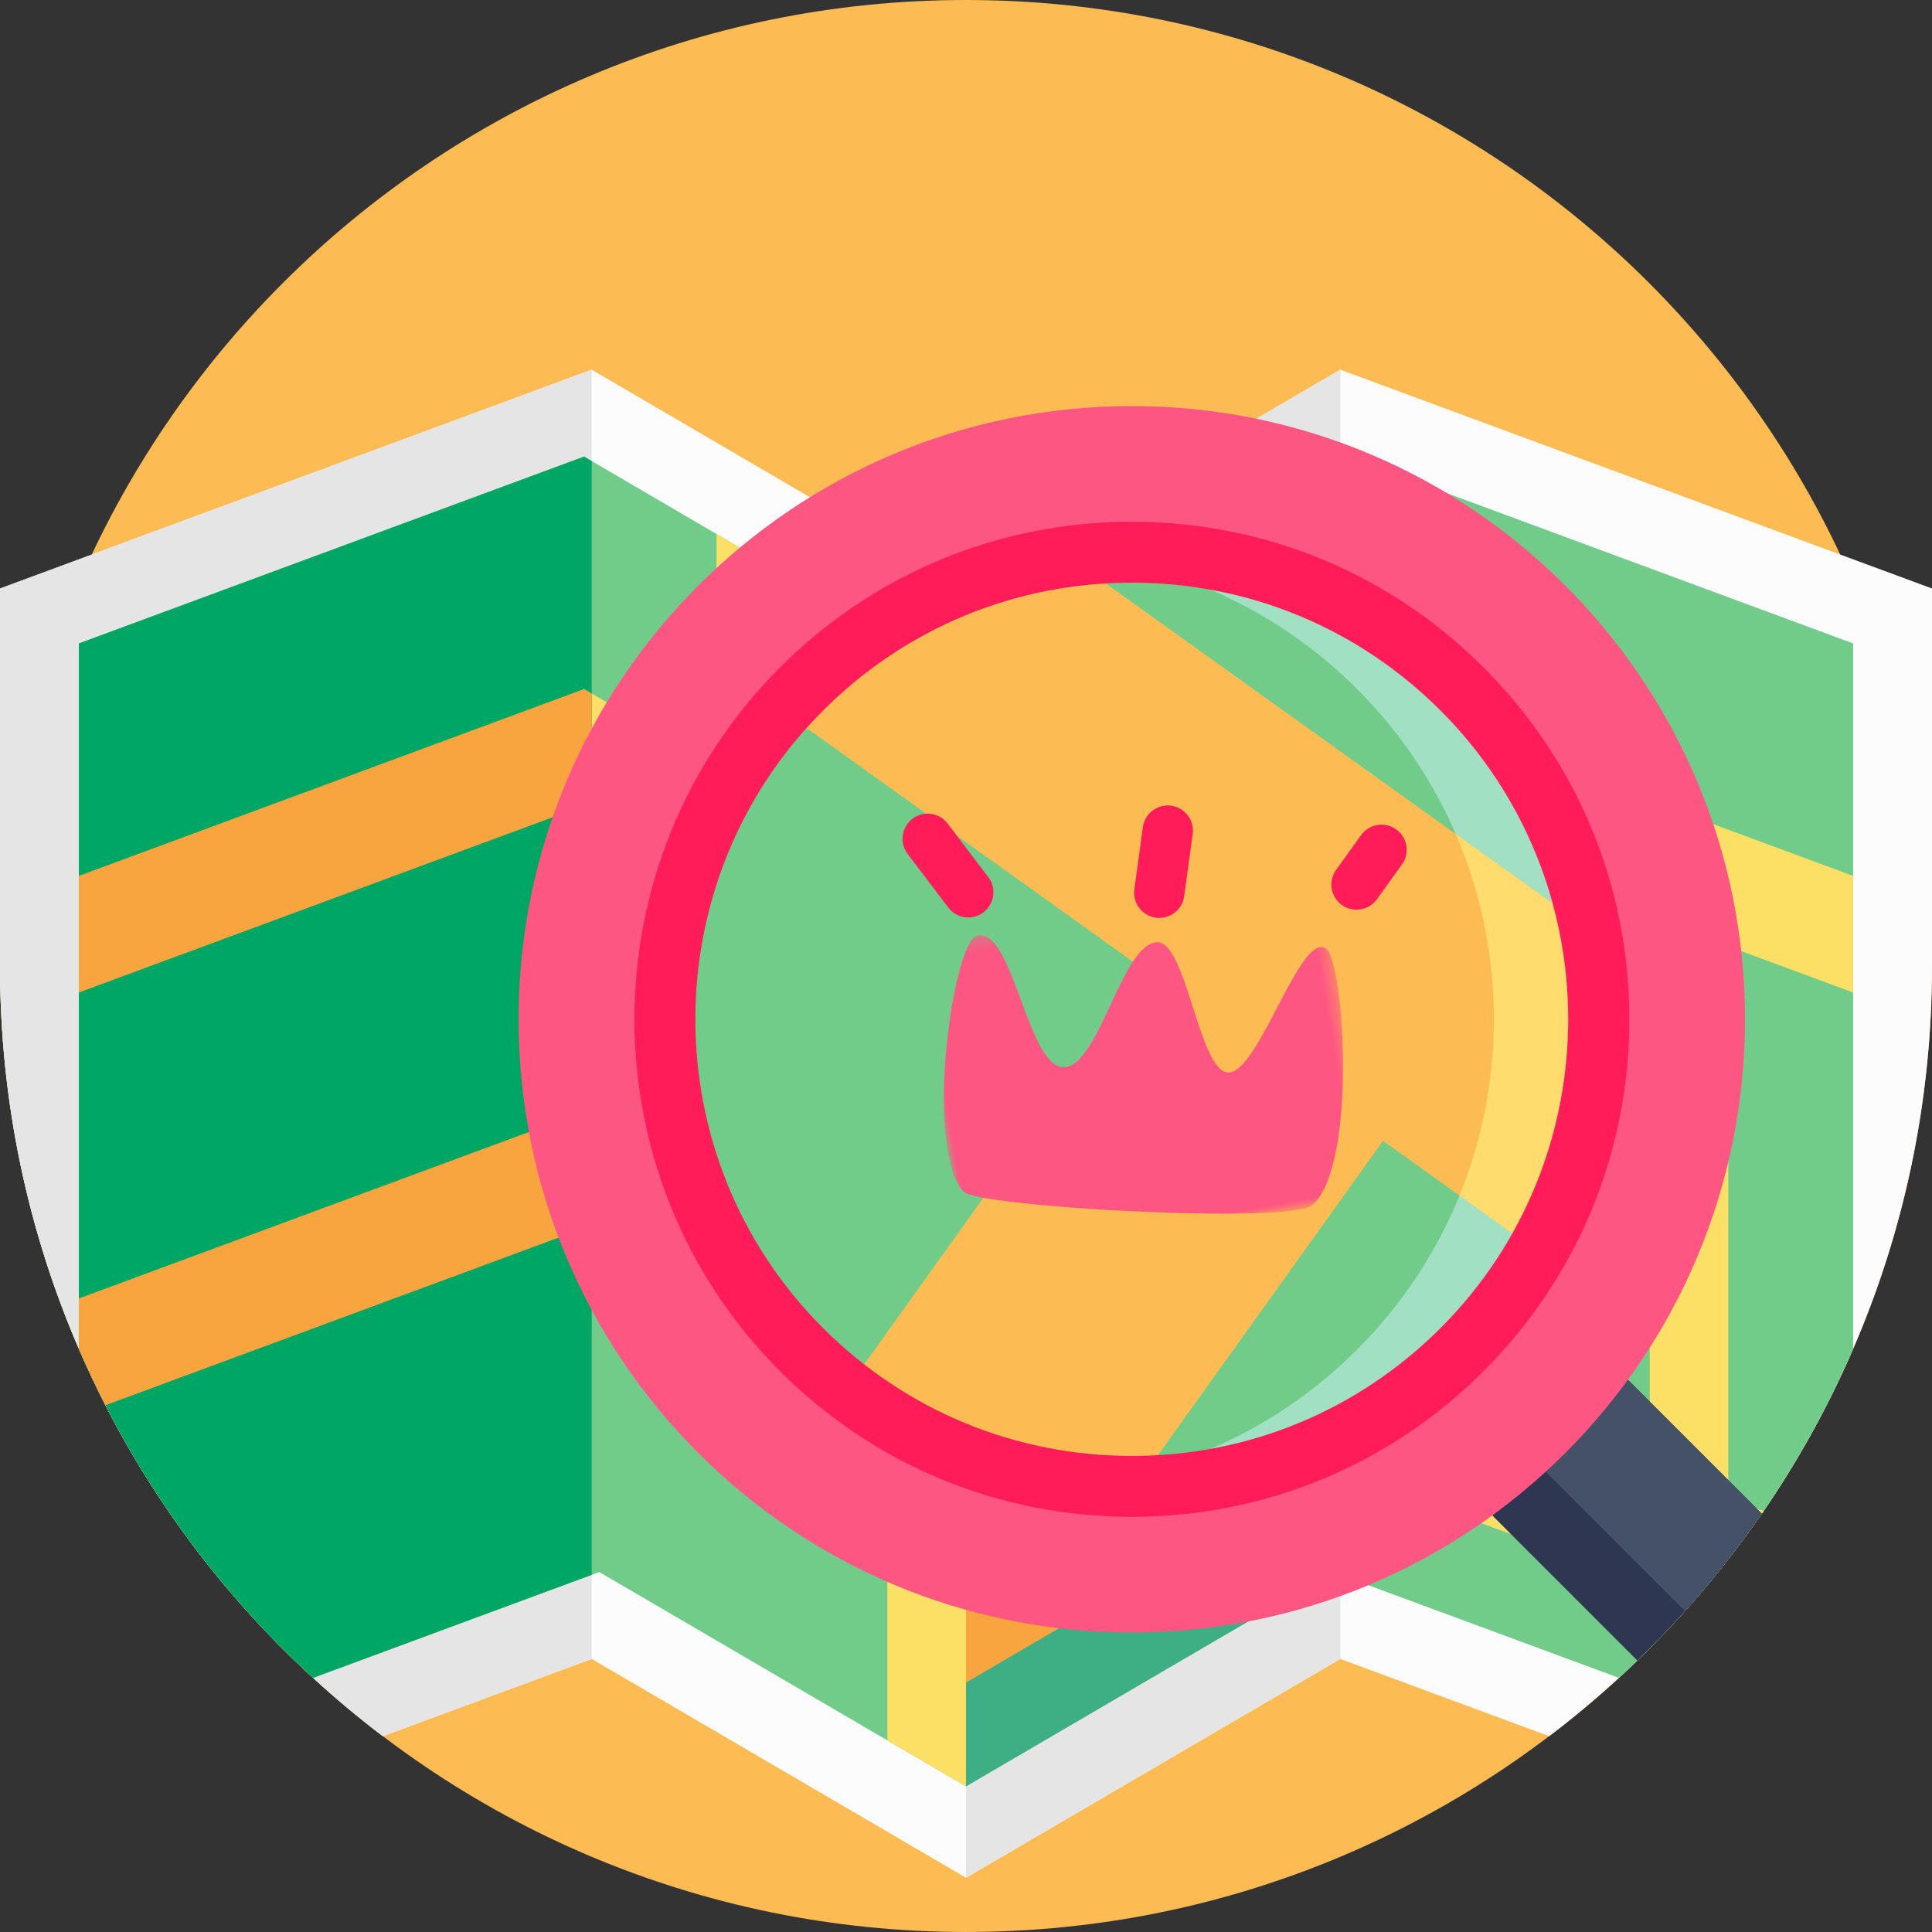
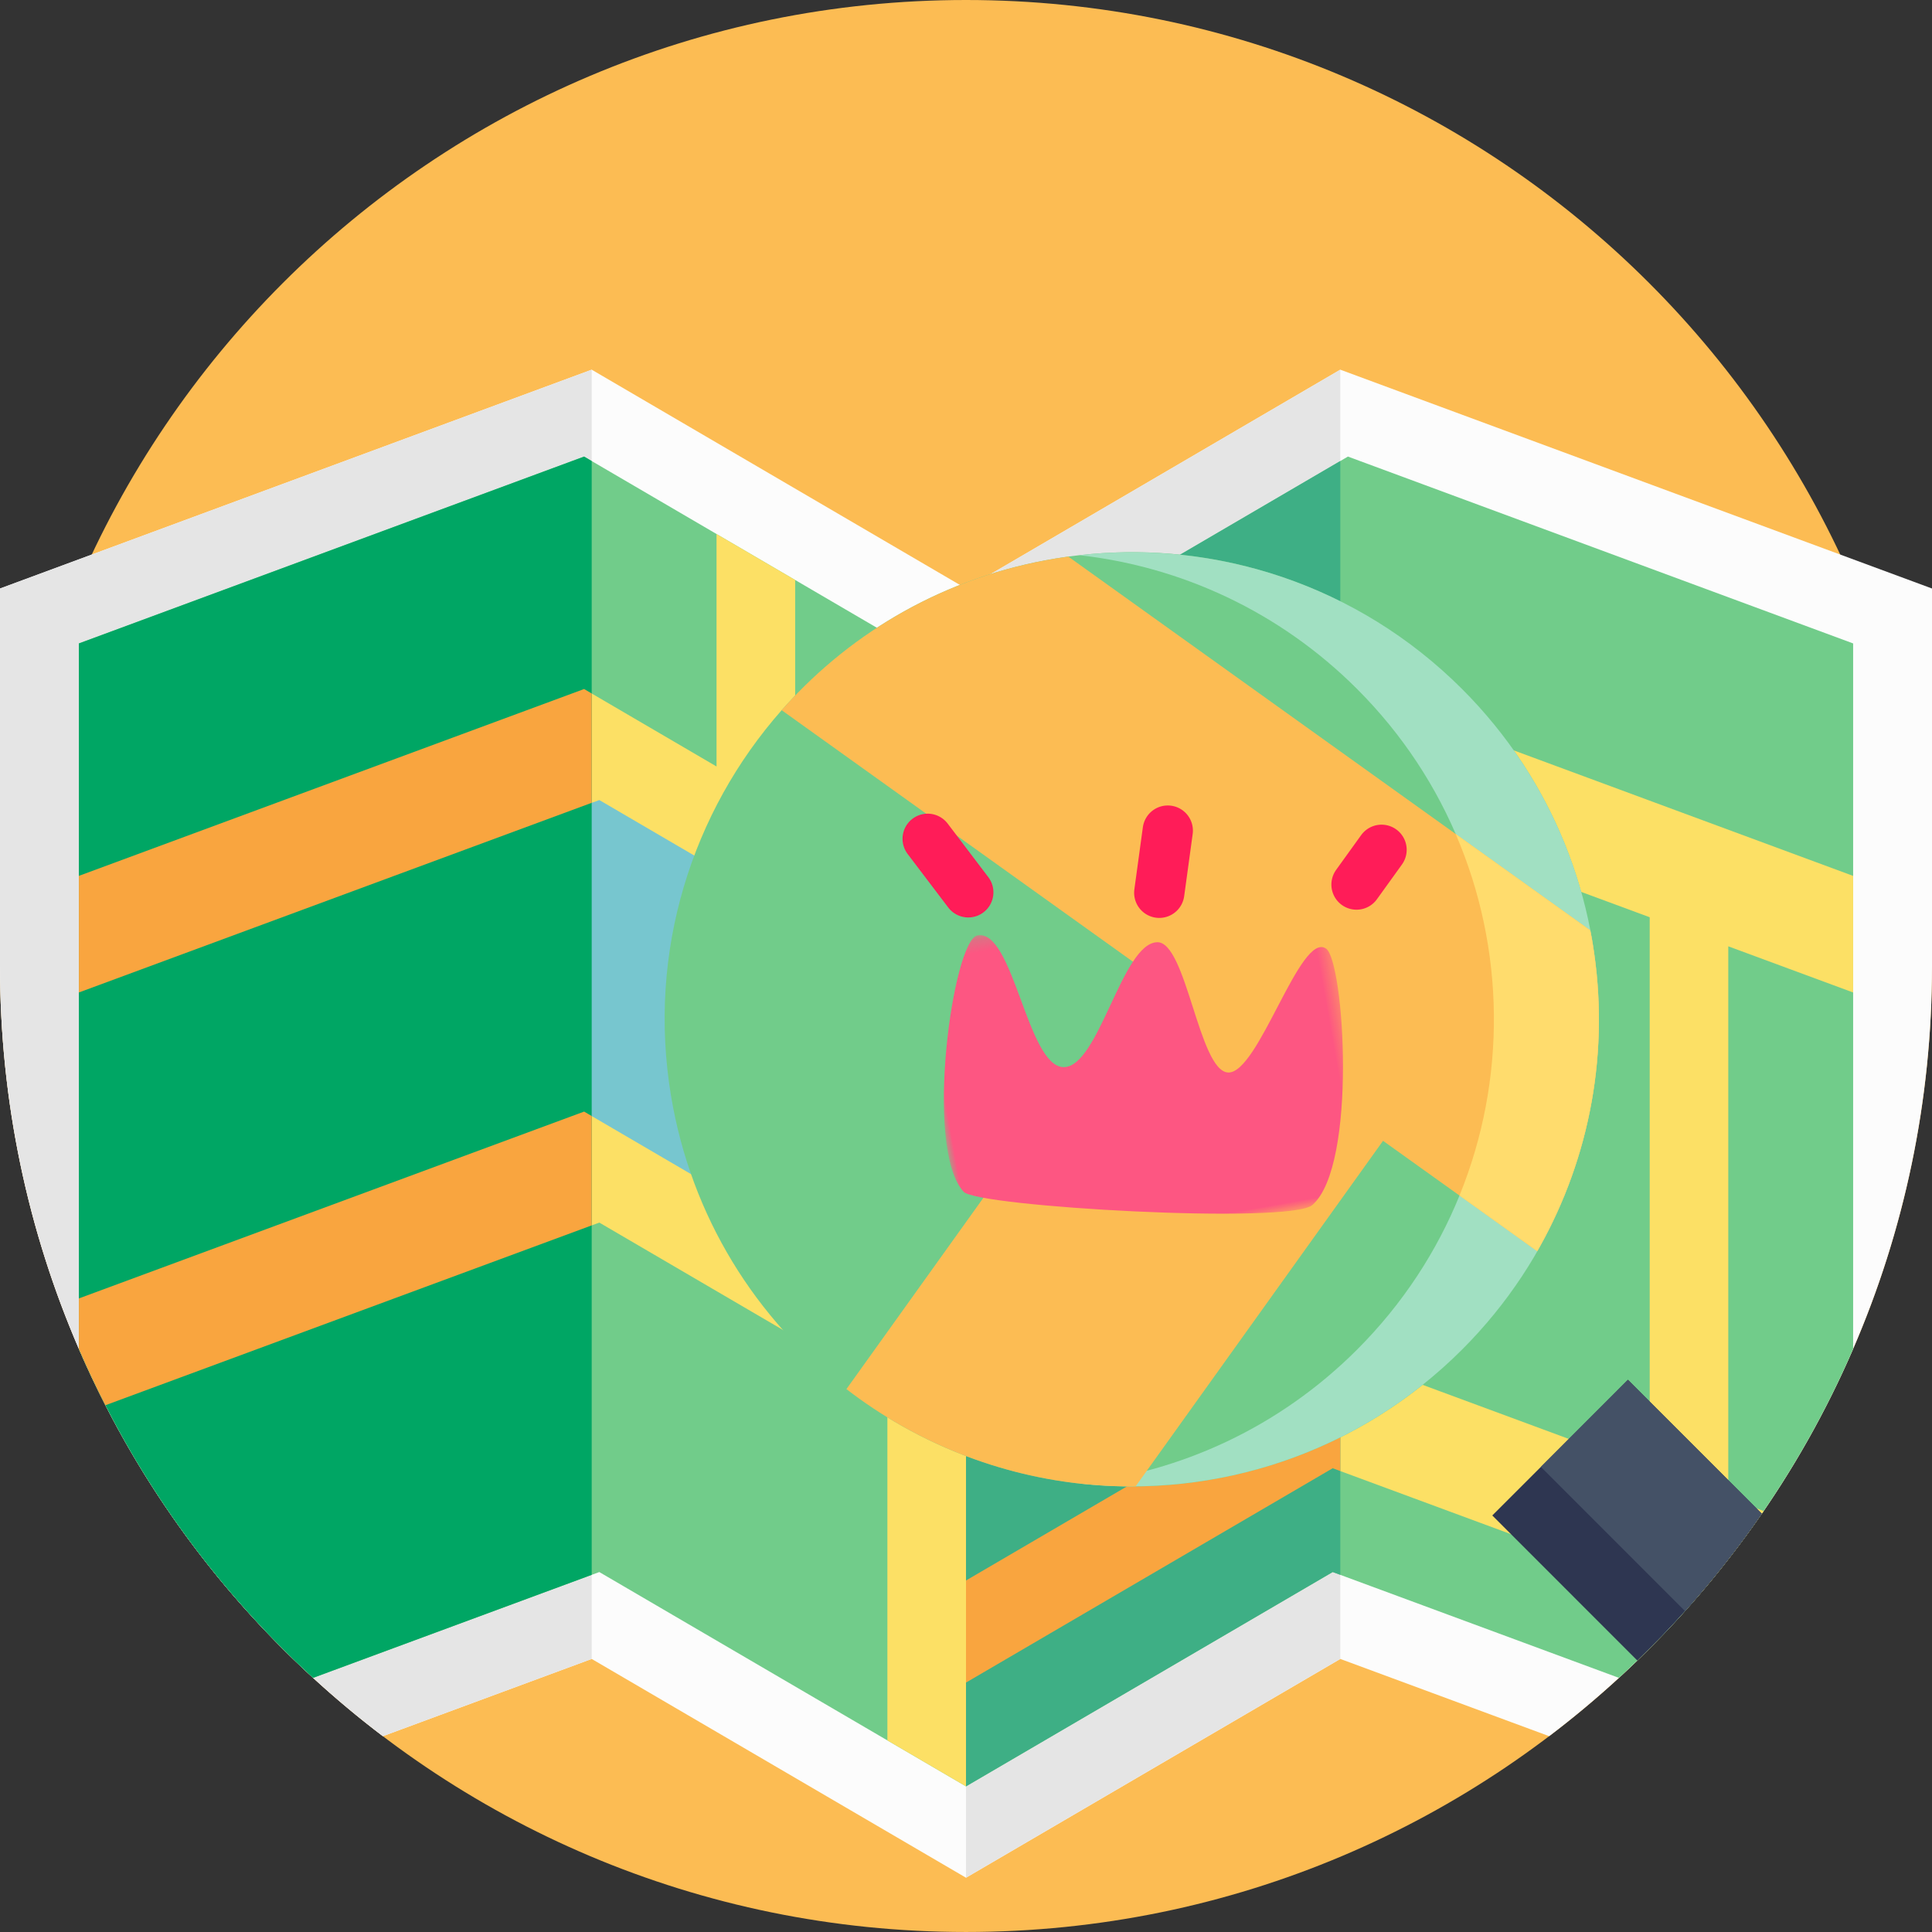
<svg xmlns="http://www.w3.org/2000/svg" xmlns:xlink="http://www.w3.org/1999/xlink" width="148px" height="148px" viewBox="0 0 148 148" version="1.1">
  <rect x="0" y="0" width="148" height="148" fill="#333333" stroke="none" />
  <title>ic-find</title>
  <desc>Created with Sketch.</desc>
  <defs>
    <polygon id="path-1" points="0 0.224 31.619 0.224 31.619 25.183 0 25.183" />
  </defs>
  <g id="UI-Other-Pages" stroke="none" stroke-width="1" fill="none" fill-rule="evenodd">
    <g id="UI-Plan" transform="translate(-643, -693)">
      <g id="Group-11" transform="translate(117, 584)">
        <g id="Group-3">
          <g id="ic-find" transform="translate(526, 109)">
            <path d="M147.999,74 C147.999,114.868 114.868,147.999 74,147.999 C33.13,147.999 0,114.868 0,74 C0,33.13 33.13,-2.84217094e-14 74,-2.84217094e-14 C114.868,-2.84217094e-14 147.999,33.13 147.999,74 Z" id="Path" fill="#FCBC53" />
            <path d="M148,45.082 L148,73.999 C148,84.42 145.847,94.338 141.959,103.331 C137.794,112.966 131.642,121.541 124.018,128.532 C122.308,130.103 120.523,131.595 118.673,132.999 L102.673,127.082 L74,143.842 L45.327,127.082 L29.329,132.999 C27.478,131.595 25.693,130.103 23.983,128.532 C16.359,121.541 10.206,112.966 6.042,103.331 C2.154,94.338 0.001,84.42 0.001,73.999 L0.001,45.082 L7.029,42.482 L45.327,28.319 L74,45.082 L102.673,28.319 L140.971,42.482 L148,45.082 Z" id="Path" fill="#FCFCFC" />
            <polygon id="Path" fill="#E5E5E5" points="102.673 28.317 102.673 127.081 74 143.841 74 45.08" />
            <path d="M45.327,28.319 L45.327,127.082 L29.329,132.999 C27.478,131.595 25.693,130.103 23.983,128.532 C17.517,122.603 12.11,115.536 8.078,107.646 C7.353,106.233 6.676,104.795 6.042,103.331 C2.154,94.338 0.001,84.42 0.001,73.999 L0.001,45.082 L7.029,42.482 L45.327,28.319 Z" id="Path" fill="#E5E5E5" />
            <path d="M141.959,49.29 L141.959,103.331 C137.794,112.966 131.642,121.541 124.018,128.532 L102.673,120.64 L102.09,120.426 L74,136.844 L67.978,133.322 L45.911,120.426 L45.327,120.64 L23.983,128.532 C16.359,121.541 10.206,112.966 6.042,103.331 L6.042,49.29 L44.745,34.975 L45.327,35.318 L54.89,40.908 L60.913,44.43 L74,52.08 L102.673,35.318 L103.256,34.975 L141.959,49.29 Z" id="Path" fill="#71CC8A" />
            <path d="M71.886,72.915 L71.886,106.139 L45.911,90.434 L6.407,104.161 C6.284,103.886 6.163,103.609 6.042,103.331 L6.042,71.33 L45.307,56.604 L71.886,72.915 Z" id="Path" fill="#77C6CF" />
            <path d="M126.375,112.52 L103.256,103.969 L102.673,104.311 L74,121.073 L74,77.704 L102.09,61.285 L102.673,61.499 L126.375,70.265 L126.375,112.52 Z M141.959,76.029 L141.959,67.098 L103.256,52.784 L102.673,53.125 L74,69.889 L60.913,62.238 L60.913,44.43 L54.89,40.908 L54.89,58.716 L45.327,53.125 L44.745,52.784 L6.042,67.098 L6.042,76.029 L45.327,61.501 L45.911,61.287 L67.978,74.186 L67.978,98.736 L45.327,85.495 L44.745,85.154 L6.042,99.467 L6.042,103.331 C6.676,104.795 7.353,106.233 8.078,107.646 L45.327,93.871 L45.911,93.656 L67.978,106.556 L67.978,133.322 L74,136.844 L74,128.895 L102.09,112.476 L102.673,112.69 L129.72,122.691 C131.648,120.489 133.448,118.172 135.103,115.75 L132.394,114.748 L132.394,72.493 L141.959,76.029 Z" id="Shape" fill="#FCE065" fill-rule="nonzero" />
            <polygon id="Path" fill="#3EAF85" points="102.673 35.315 102.673 120.638 102.09 120.424 74 136.843 74 52.079" />
            <path d="M45.327,35.318 L45.327,120.64 L23.983,128.532 C17.517,122.603 12.11,115.536 8.078,107.646 C7.353,106.233 6.676,104.795 6.042,103.331 L6.042,49.29 L44.745,34.975 L45.327,35.318 Z" id="Path" fill="#00A664" />
            <g id="Group" transform="translate(5.781, 52.609)" fill="#F9A53F">
              <polygon id="Path" points="96.891 0.515 96.891 8.89 96.309 8.675 68.219 25.094 68.219 17.277" />
              <polygon id="Path" points="96.891 51.702 96.891 60.08 96.309 59.865 68.219 76.284 68.219 68.464" />
              <polygon id="Path" points="39.546 0.515 39.546 8.89 0.261 23.419 0.261 14.487 38.964 0.173" />
              <path d="M39.546,32.885 L39.546,41.261 L2.297,55.037 C1.572,53.623 0.894,52.186 0.261,50.721 L0.261,46.857 L38.964,32.544 L39.546,32.885 Z" id="Path" />
            </g>
            <path d="M134.964,115.956 C133.164,118.568 131.197,121.06 129.08,123.416 C127.908,124.724 126.688,125.986 125.426,127.203 L114.316,116.091 L118.038,112.371 L124.707,105.699 L134.964,115.956 Z" id="Path" fill="#2E3651" />
            <path d="M134.964,115.956 C133.164,118.568 131.197,121.06 129.08,123.416 L118.038,112.371 L124.707,105.699 L134.964,115.956 Z" id="Path" fill="#445166" />
-             <path d="M133.674,78.083 C133.674,104.027 112.644,125.058 86.7,125.058 C60.756,125.058 39.725,104.027 39.725,78.083 C39.725,52.14 60.756,31.108 86.7,31.108 C112.644,31.108 133.674,52.14 133.674,78.083 Z" id="Path" fill="#FD5682" />
            <path d="M64.84,106.41 C57.928,101.08 52.938,93.217 51.4,83.925 C49.573,72.883 53.011,62.188 59.878,54.404 C65.134,48.438 72.405,44.183 80.858,42.784 C81.183,42.729 81.512,42.68 81.836,42.637 C100.639,40.044 118.22,52.633 121.824,71.269 C121.887,71.589 121.946,71.918 121.999,72.242 C123.398,80.696 121.712,88.95 117.758,95.847 C112.602,104.857 103.583,111.557 92.541,113.384 C90.679,113.692 88.823,113.849 86.99,113.867 C78.794,113.946 71.043,111.195 64.84,106.41 L64.84,106.41 Z" id="Path" fill="#71CC8A" />
            <path d="M112.002,52.782 C103.99,44.772 93.127,41.355 82.68,42.529 C90.455,43.403 97.999,46.82 103.961,52.782 C117.934,66.755 117.934,89.411 103.961,103.384 C97.999,109.347 90.455,112.763 82.68,113.637 C93.127,114.811 103.99,111.395 112.002,103.384 C125.975,89.411 125.975,66.755 112.002,52.782 L112.002,52.782 Z" id="Path" fill="#A1E0C2" />
            <path d="M117.941,95.526 C117.883,95.631 117.82,95.74 117.757,95.849 L111.804,91.584 L105.947,87.392 L87.849,112.669 L86.991,113.866 C85.777,113.877 84.572,113.826 83.382,113.718 C76.532,113.089 70.122,110.485 64.839,106.411 L87.777,74.379 L59.877,54.402 C59.965,54.31 60.046,54.213 60.134,54.119 C65.368,48.302 72.539,44.161 80.856,42.784 C81.183,42.729 81.512,42.681 81.835,42.636 L111.51,63.887 L121.822,71.269 C121.888,71.589 121.946,71.918 122,72.242 C123.378,80.566 121.762,88.694 117.941,95.526 L117.941,95.526 Z" id="Path" fill="#FCBC53" />
            <g id="Group-14" transform="translate(89.588, 78.588) rotate(14) translate(-89.588, -78.588) translate(65.588, 55.088)">
              <g id="Group-4" transform="translate(23.957, 23.156) rotate(-24) translate(-23.957, -23.156) translate(5.457, 6.156)">
                <g id="Group-3" transform="translate(0, 7.727)">
                  <mask id="mask-2" fill="white">
                    <use xlink:href="#path-1" />
                  </mask>
                  <g id="Clip-2" />
                  <path d="M26.795,25.018 C24.826,26.198 1.522,20.702 0.667,19.384 C-1.794,15.591 3.207,0.257 5.112,0.224 C7.922,0.175 7.123,10.771 9.855,11.306 C12.515,11.826 15.899,2.732 18.582,3.129 C20.801,3.457 20.014,13.368 22.189,13.898 C24.468,14.454 29.529,4.153 31.241,5.859 C32.445,7.06 30.725,22.663 26.795,25.018" id="Fill-1" fill="#FD5682" mask="url(#mask-2)" />
                </g>
                <path d="M2.645,0 L4.997,4.579" id="Stroke-4" stroke="#FF1C58" stroke-width="3.851" stroke-linecap="round" stroke-linejoin="round" />
                <path d="M20.868,2.576 L19.399,7.154" id="Stroke-6" stroke="#FF1C58" stroke-width="3.851" stroke-linecap="round" stroke-linejoin="round" />
                <path d="M36.74,6.868 L34.389,9.158" id="Stroke-8" stroke="#FF1C58" stroke-width="3.851" stroke-linecap="round" stroke-linejoin="round" />
              </g>
            </g>
-             <path d="M82.681,113.635 C84.421,113.442 86.149,113.119 87.849,112.669 L86.991,113.865 C85.777,113.877 84.572,113.826 83.382,113.717 C83.14,113.687 82.904,113.66 82.681,113.635 L82.681,113.635 Z" id="Path" fill="#FFDC6D" />
            <path d="M117.941,95.526 C117.883,95.631 117.82,95.74 117.757,95.849 L111.804,91.584 C115.413,82.716 115.317,72.691 111.51,63.887 L121.822,71.269 C121.888,71.589 121.946,71.918 122,72.242 C123.378,80.566 121.762,88.694 117.941,95.526 L117.941,95.526 Z" id="Path" fill="#FFDC6D" />
-             <path d="M86.701,116.197 C76.52,116.197 66.948,112.233 59.75,105.034 C44.889,90.174 44.889,65.993 59.75,51.132 C66.948,43.934 76.52,39.97 86.701,39.97 C96.881,39.97 106.452,43.934 113.651,51.132 C120.85,58.332 124.814,67.903 124.814,78.083 C124.814,88.263 120.85,97.835 113.651,105.034 C106.452,112.233 96.881,116.197 86.701,116.197 L86.701,116.197 Z M86.701,44.635 C77.766,44.635 69.367,48.114 63.049,54.432 C50.008,67.474 50.008,88.694 63.049,101.734 C69.367,108.052 77.766,111.531 86.701,111.531 C95.635,111.531 104.034,108.052 110.352,101.734 C123.392,88.693 123.392,67.474 110.352,54.432 C104.034,48.114 95.635,44.635 86.701,44.635 Z" id="Shape" fill="#FF1C58" fill-rule="nonzero" />
          </g>
        </g>
      </g>
    </g>
  </g>
</svg>